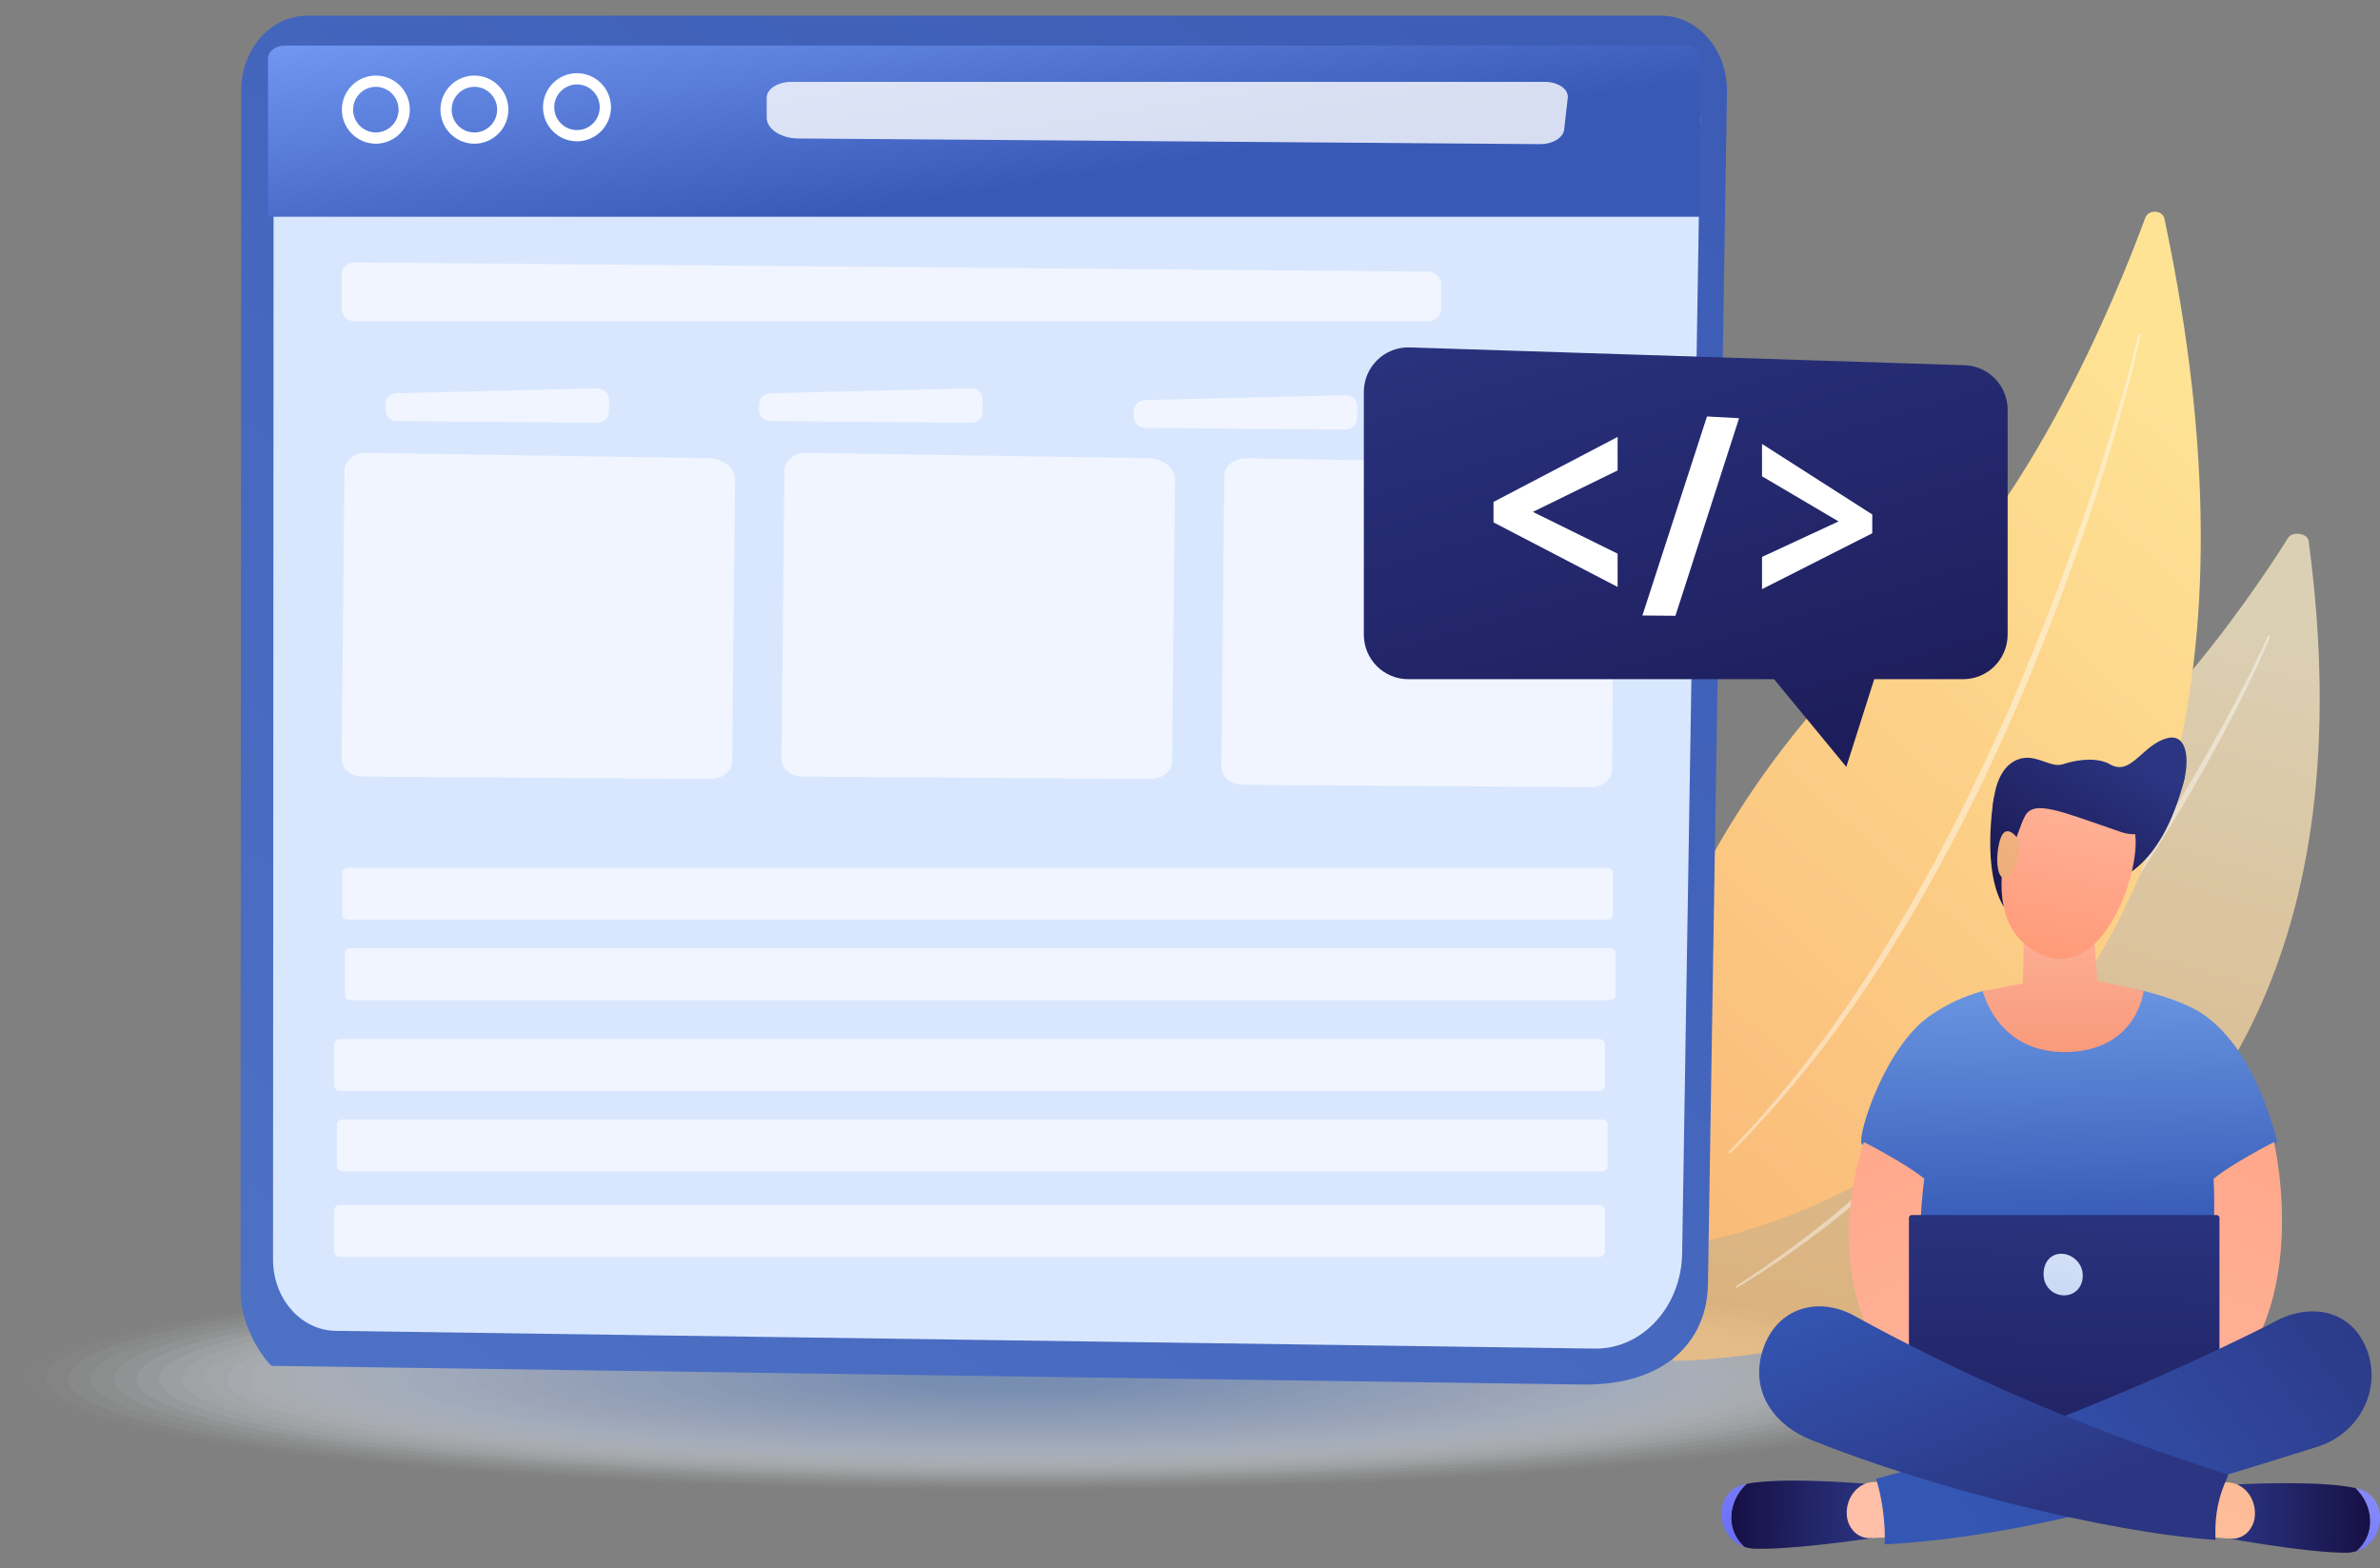
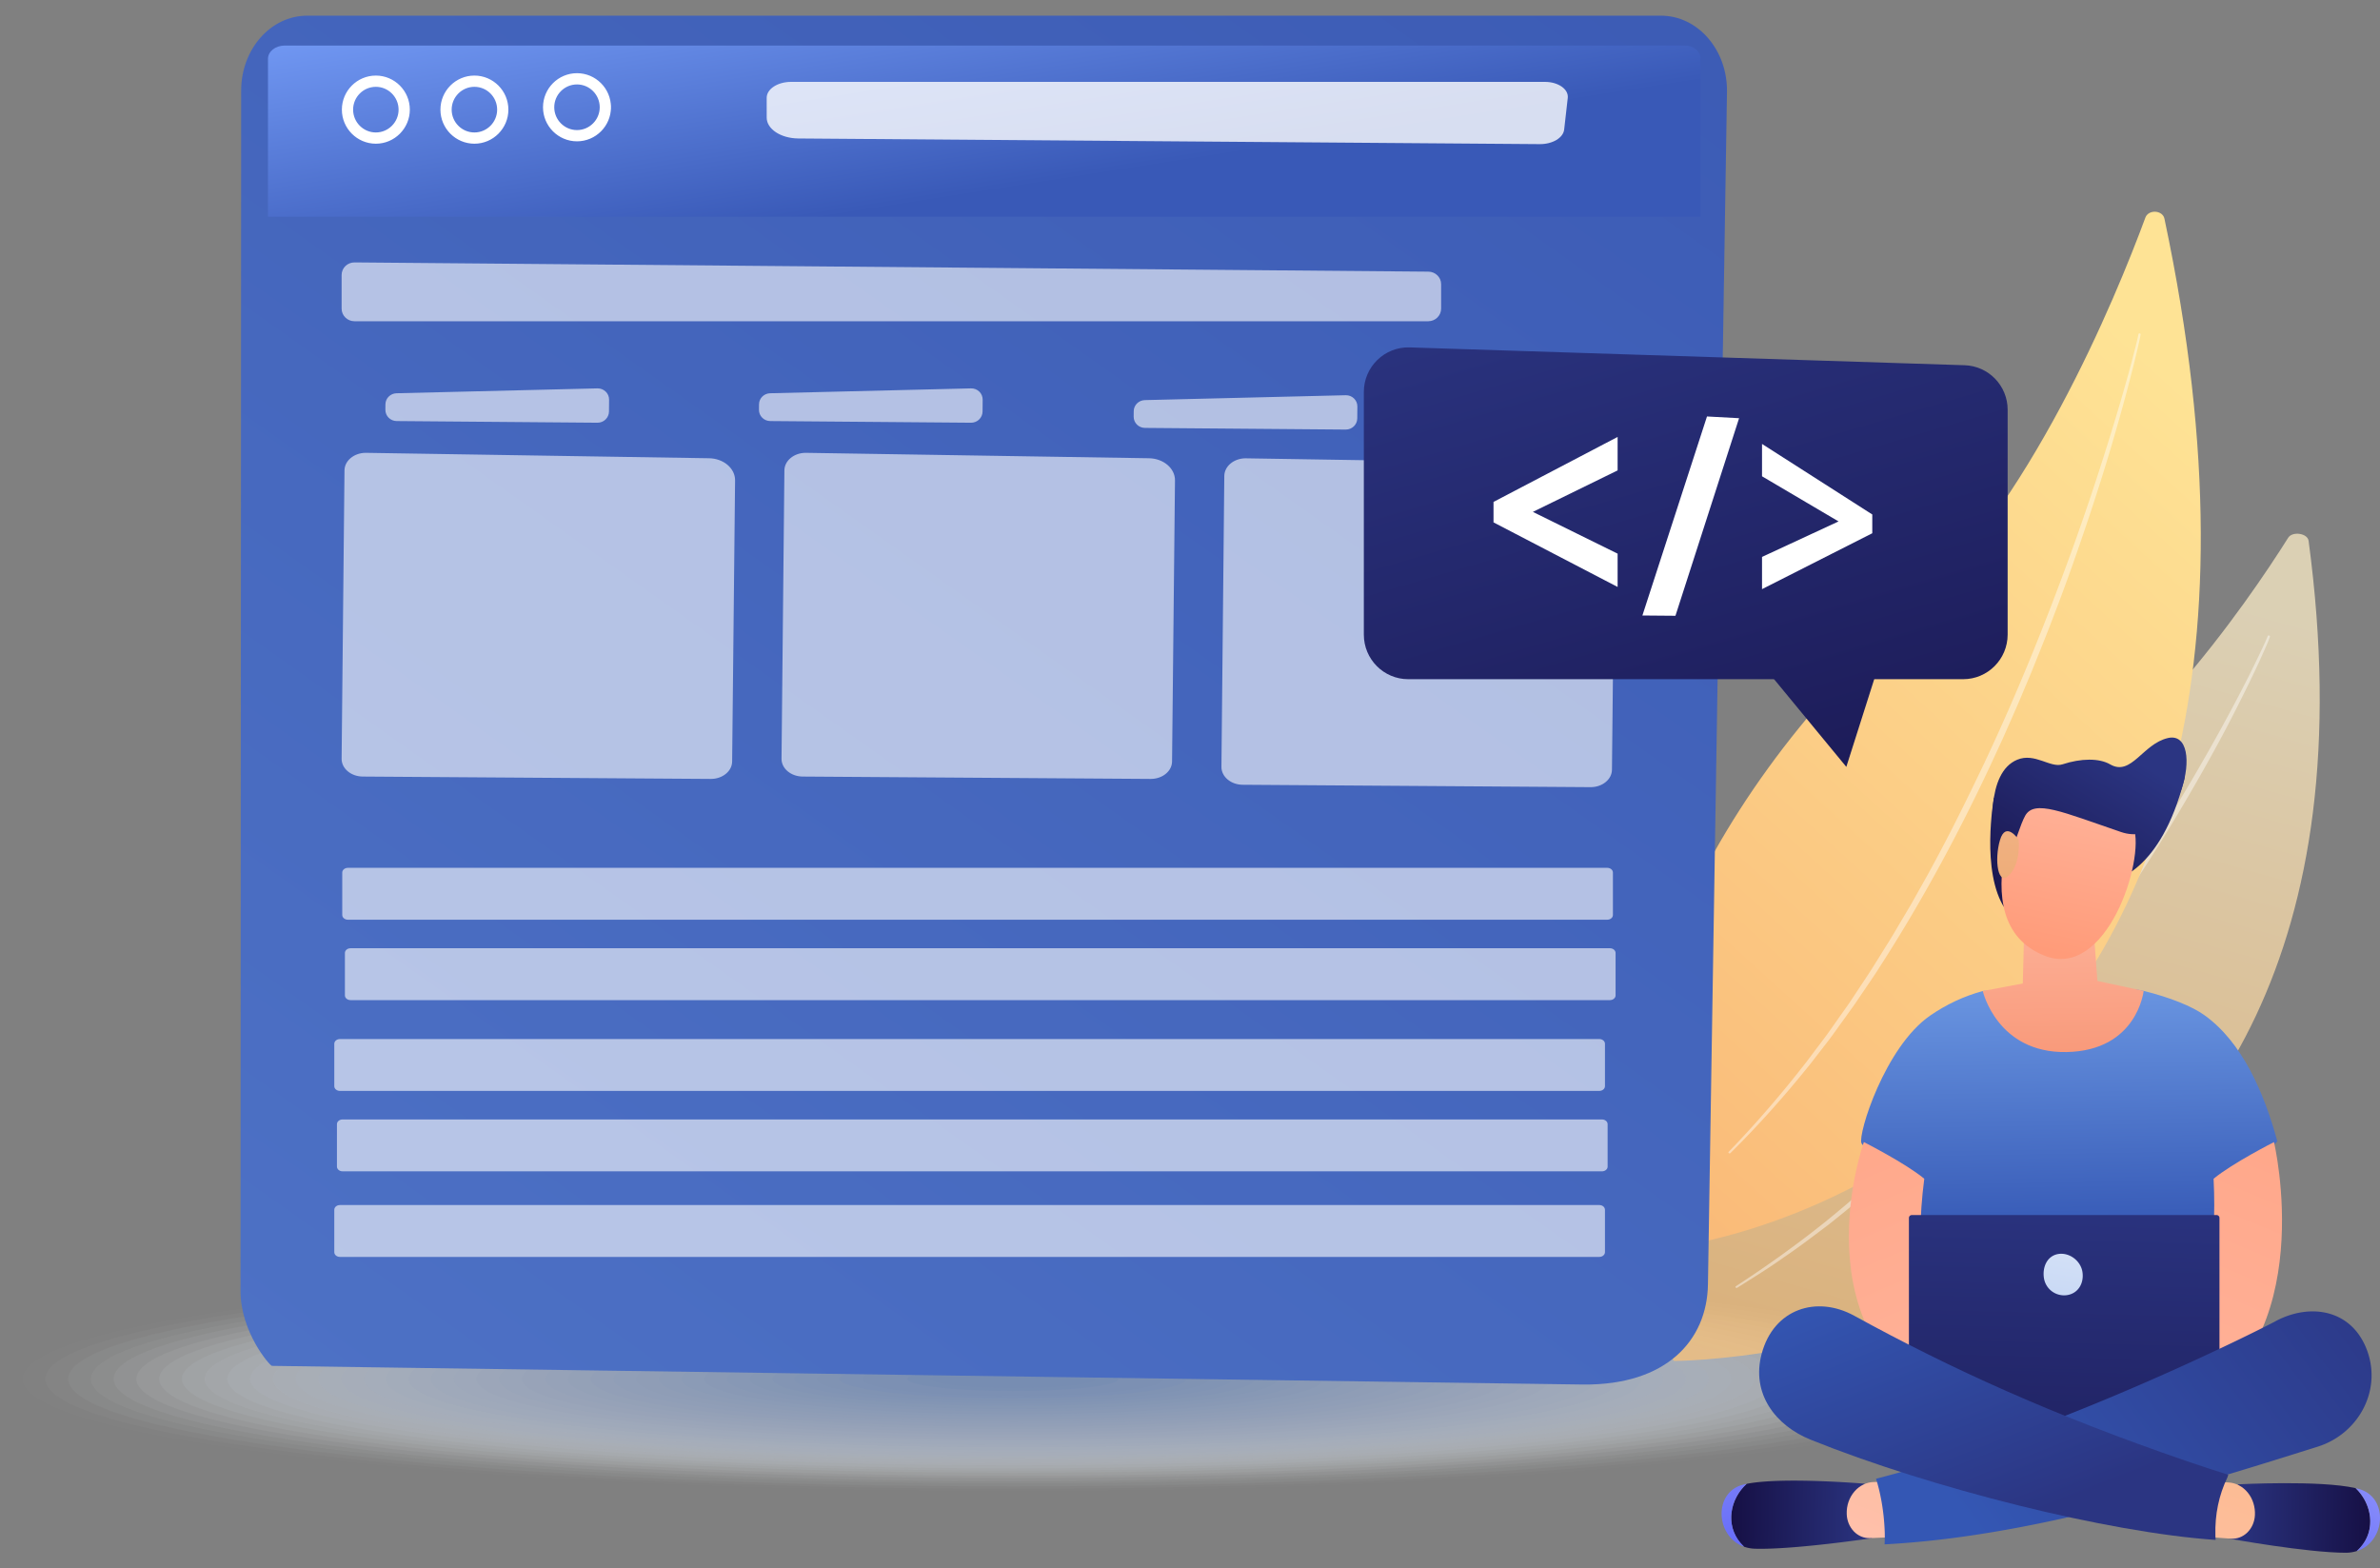
<svg xmlns="http://www.w3.org/2000/svg" width="607" height="400" fill="none">
  <rect width="100%" height="100%" fill="#808080" stroke="none" />
  <g opacity=".5">
    <path fill="#FBFCFE" d="M258.5 380.22c139.563 0 252.701-12.779 252.701-28.544S398.063 323.131 258.5 323.131 5.799 335.911 5.799 351.676c0 15.765 113.138 28.544 252.701 28.544Z" opacity=".024" />
    <path fill="#F8FAFE" d="M258.5 379.646c136.361 0 246.903-12.523 246.903-27.97s-110.542-27.97-246.903-27.97c-136.36 0-246.902 12.523-246.902 27.97s110.542 27.97 246.902 27.97Z" opacity=".049" />
    <path fill="#F4F7FD" d="M258.5 379.072c133.158 0 241.104-12.265 241.104-27.395 0-15.13-107.946-27.395-241.104-27.395-133.158 0-241.103 12.265-241.103 27.395 0 15.13 107.945 27.395 241.103 27.395Z" opacity=".073" />
    <path fill="#F1F5FC" d="M493.653 351.676c0 14.751-105.292 26.629-235.305 26.629-129.86 0-235.153-11.878-235.153-26.629 0-14.751 105.293-26.629 235.306-26.629 129.86 0 235.152 11.878 235.152 26.629Z" opacity=".098" />
    <path fill="#EDF2FC" d="M488.007 351.676c0 14.368-102.698 26.054-229.506 26.054-126.809 0-229.507-11.686-229.507-26.054 0-14.368 102.698-26.054 229.507-26.054 126.808 0 229.506 11.686 229.506 26.054Z" opacity=".122" />
    <path fill="#E9F0FB" d="M482.209 351.676c0 13.985-100.104 25.288-223.708 25.288S34.793 365.661 34.793 351.676s100.104-25.288 223.708-25.288c123.451-.191 223.708 11.303 223.708 25.288Z" opacity=".146" />
    <path fill="#E6EDFA" d="M476.41 351.676c0 13.602-97.51 24.713-217.909 24.713-120.399 0-217.91-11.111-217.91-24.713 0-13.601 97.511-24.713 217.91-24.713 120.247 0 217.909 11.112 217.909 24.713Z" opacity=".171" />
    <path fill="#E2EBFA" d="M470.609 351.676c0 13.219-94.915 23.947-212.11 23.947-117.195 0-212.11-10.728-212.11-23.947s94.915-23.947 212.11-23.947c117.042-.191 212.11 10.728 212.11 23.947Z" opacity=".195" />
    <path fill="#DFE8F9" d="M464.811 351.676c0 12.836-92.322 23.372-206.312 23.372-113.99 0-206.312-10.536-206.312-23.372 0-12.835 92.322-23.372 206.312-23.372 113.838 0 206.312 10.345 206.312 23.372Z" opacity=".22" />
    <path fill="#DBE6F8" d="M258.499 374.473c110.741 0 200.513-10.207 200.513-22.797 0-12.591-89.772-22.798-200.513-22.798-110.74 0-200.513 10.207-200.513 22.798 0 12.59 89.773 22.797 200.513 22.797Z" opacity=".244" />
    <path fill="#D8E3F7" d="M453.214 351.676c0 12.261-87.133 22.031-194.715 22.031-107.581 0-194.714-9.962-194.714-22.031 0-12.261 87.133-22.031 194.714-22.031 107.429 0 194.715 9.77 194.715 22.031Z" opacity=".268" />
    <path fill="#D4E1F7" d="M447.415 351.676c0 11.878-84.539 21.456-188.915 21.456-104.377 0-188.916-9.578-188.916-21.456S154.123 330.22 258.5 330.22c104.376 0 188.915 9.578 188.915 21.456Z" opacity=".293" />
    <path fill="#D0DEF6" d="M441.617 351.677c0 11.494-81.945 20.69-183.117 20.69s-183.117-9.388-183.117-20.69c0-11.495 81.945-20.69 183.117-20.69 101.172-.192 183.117 9.195 183.117 20.69Z" opacity=".317" />
    <path fill="#CDDCF5" d="M435.818 351.676c0 11.112-79.351 20.116-177.318 20.116-97.968 0-177.318-9.004-177.318-20.116 0-11.111 79.35-20.115 177.318-20.115 97.967 0 177.318 9.004 177.318 20.115Z" opacity=".342" />
    <path fill="#C9D9F5" d="M430.019 351.676c0 10.728-76.756 19.54-171.519 19.54s-171.52-8.62-171.52-19.54c0-10.728 76.757-19.541 171.52-19.541s171.519 8.813 171.519 19.541Z" opacity=".366" />
    <path fill="#C6D7F4" d="M424.221 351.677c0 10.345-74.162 18.774-165.721 18.774-91.558 0-165.72-8.429-165.72-18.774s74.162-18.775 165.72-18.775c91.559 0 165.721 8.43 165.721 18.775Z" opacity=".39" />
    <path fill="#C2D4F3" d="M258.5 369.876c88.407 0 160.075-8.148 160.075-18.2 0-10.051-71.668-18.199-160.075-18.199-88.406 0-160.074 8.148-160.074 18.199 0 10.052 71.668 18.2 160.074 18.2Z" opacity=".415" />
    <path fill="#BED2F3" d="M258.501 369.11c85.204 0 154.276-7.806 154.276-17.434s-69.072-17.433-154.276-17.433c-85.205 0-154.276 7.805-154.276 17.433s69.071 17.434 154.276 17.434Z" opacity=".439" />
    <path fill="#BBCFF2" d="M406.826 351.676c0 9.196-66.38 16.859-148.478 16.859-81.944 0-148.477-7.472-148.477-16.859 0-9.195 66.38-16.858 148.477-16.858 82.098 0 148.478 7.471 148.478 16.858Z" opacity=".463" />
    <path fill="#B7CDF1" d="M401.025 351.676c0 9.004-63.786 16.092-142.678 16.092-78.893 0-142.679-7.28-142.679-16.092 0-9.004 63.786-16.092 142.679-16.092 78.892 0 142.678 7.088 142.678 16.092Z" opacity=".488" />
    <path fill="#B4CAF1" d="M395.227 351.676c0 8.621-61.192 15.518-136.88 15.518-75.689 0-136.88-6.897-136.88-15.518s61.191-15.517 136.88-15.517c75.688 0 136.88 6.896 136.88 15.517Z" opacity=".512" />
    <path fill="#B0C8F0" d="M389.428 351.676c0 8.238-58.597 14.943-131.081 14.943-72.331 0-131.081-6.705-131.081-14.943 0-8.237 58.597-14.942 131.081-14.942 72.484 0 131.081 6.705 131.081 14.942Z" opacity=".537" />
    <path fill="#ADC5EF" d="M383.629 351.676c0 7.855-56.155 14.176-125.282 14.176s-125.283-6.321-125.283-14.176S189.22 337.5 258.347 337.5c69.279 0 125.282 6.321 125.282 14.176Z" opacity=".561" />
    <path fill="#A9C3EF" d="M377.983 351.676c0 7.472-53.562 13.602-119.484 13.602s-119.483-6.13-119.483-13.602c0-7.471 53.561-13.602 119.483-13.602s119.484 6.131 119.484 13.602Z" opacity=".585" />
    <path fill="#A5C0EE" d="M372.185 351.676c0 7.089-50.968 12.836-113.685 12.836-62.718 0-113.686-5.747-113.686-12.836 0-7.088 50.968-12.835 113.686-12.835 62.717 0 113.685 5.747 113.685 12.835Z" opacity=".61" />
    <path fill="#A2BEED" d="M366.386 351.676c0 6.705-48.373 12.261-107.886 12.261s-107.887-5.556-107.887-12.261c0-6.705 48.374-12.261 107.887-12.261s107.886 5.556 107.886 12.261Z" opacity=".634" />
    <path fill="#9EBBED" d="M360.587 351.676c0 6.322-45.779 11.494-102.087 11.494-56.461 0-102.088-5.172-102.088-11.494s45.779-11.495 102.088-11.495c56.308-.191 102.087 4.981 102.087 11.495Z" opacity=".658" />
    <path fill="#9BB9EC" d="M354.789 351.676c0 5.939-43.185 10.92-96.289 10.92-53.257 0-96.289-4.981-96.289-10.92s43.185-10.92 96.289-10.92 96.289 4.79 96.289 10.92Z" opacity=".683" />
    <path fill="#97B6EB" d="M348.99 351.676c0 5.747-40.591 10.345-90.49 10.345-49.899 0-90.49-4.598-90.49-10.345 0-5.747 40.591-10.345 90.49-10.345 49.899 0 90.49 4.598 90.49 10.345Z" opacity=".707" />
    <path fill="#93B4EB" d="M343.192 351.677c0 5.364-37.997 9.578-84.692 9.578-46.847 0-84.691-4.214-84.691-9.578 0-5.365 37.996-9.579 84.691-9.579s84.692 4.214 84.692 9.579Z" opacity=".732" />
    <path fill="#90B1EA" d="M337.393 351.676c0 4.981-35.402 9.004-78.893 9.004-43.643 0-78.893-4.023-78.893-9.004s35.403-9.004 78.893-9.004c43.491 0 78.893 4.023 78.893 9.004Z" opacity=".756" />
    <path fill="#8CAFE9" d="M331.595 351.676c0 4.598-32.809 8.238-73.095 8.238-40.438 0-73.094-3.64-73.094-8.238 0-4.597 32.809-8.237 73.094-8.237 40.286 0 73.095 3.64 73.095 8.237Z" opacity=".78" />
    <path fill="#89ACE8" d="M325.796 351.676c0 4.215-30.214 7.663-67.295 7.663-37.234 0-67.296-3.448-67.296-7.663 0-4.214 30.214-7.662 67.296-7.662 37.081 0 67.295 3.448 67.295 7.662Z" opacity=".805" />
    <path fill="#85AAE8" d="M319.997 351.676c0 3.831-27.62 6.897-61.496 6.897-34.03 0-61.497-3.066-61.497-6.897 0-3.832 27.62-6.897 61.497-6.897 33.876-.191 61.496 3.065 61.496 6.897Z" opacity=".829" />
    <path fill="#82A7E7" d="M314.197 351.676c0 3.449-25.026 6.322-55.85 6.322-30.825 0-55.851-2.873-55.851-6.322 0-3.448 25.026-6.322 55.851-6.322 30.977 0 55.85 2.874 55.85 6.322Z" opacity=".854" />
    <path fill="#7EA5E6" d="M308.399 351.676c0 3.065-22.432 5.747-50.052 5.747s-50.052-2.49-50.052-5.747c0-3.065 22.432-5.747 50.052-5.747 27.773 0 50.052 2.682 50.052 5.747Z" opacity=".878" />
    <path fill="#7AA2E6" d="M302.6 351.676c0 2.682-19.837 4.981-44.253 4.981s-44.253-2.299-44.253-4.981 19.837-4.981 44.253-4.981 44.253 2.107 44.253 4.981Z" opacity=".902" />
    <path fill="#77A0E5" d="M296.802 351.676c0 2.491-17.244 4.406-38.455 4.406s-38.454-1.915-38.454-4.406c0-2.49 17.243-4.406 38.454-4.406 21.364 0 38.455 1.916 38.455 4.406Z" opacity=".927" />
-     <path fill="#739DE4" d="M291.003 351.676c0 2.108-14.649 3.64-32.656 3.64-18.006 0-32.656-1.724-32.656-3.64 0-2.107 14.65-3.64 32.656-3.64 18.159 0 32.656 1.533 32.656 3.64Z" opacity=".951" />
    <path fill="#709BE4" d="M285.205 351.676c0 1.724-12.056 3.065-26.858 3.065-14.802 0-26.857-1.341-26.857-3.065s12.055-3.065 26.857-3.065c14.955 0 26.858 1.341 26.858 3.065Z" opacity=".976" />
    <path fill="#6C98E3" d="M279.406 351.676c0 1.341-9.461 2.299-21.059 2.299-11.597 0-21.058-1.15-21.058-2.299 0-1.341 9.461-2.299 21.058-2.299 11.75-.192 21.059.958 21.059 2.299Z" opacity=".5" />
  </g>
  <path fill="url(#a)" d="M588.788 137.921c-.251-1.93-4.126-2.502-5.212-.772-10.49 16.686-40.038 59.737-77.221 79.868-60.551 32.757-107.655 92.465-79.409 130.069 0-.014 189.937.472 161.842-209.165Z" opacity=".74" />
  <path fill="#fff" d="M578.932 162.371c-.183.586-.4 1.058-.601 1.572l-.651 1.502c-.451 1.001-.886 2.001-1.337 2.988a313.618 313.618 0 0 1-2.823 5.948 465.216 465.216 0 0 1-5.963 11.767c-4.126 7.778-8.519 15.471-13.095 23.063-9.137 15.213-19.327 29.954-30.351 44.223-5.529 7.135-11.375 14.07-17.439 20.876l-4.627 5.047a114.56 114.56 0 0 1-2.355 2.502l-2.388 2.473-2.389 2.474c-.802.815-1.637 1.616-2.456 2.431-1.653 1.615-3.257 3.245-4.944 4.832-6.715 6.334-13.78 12.411-21.113 18.23-3.759 2.817-7.467 5.691-11.409 8.336-3.825 2.759-7.917 5.233-11.91 7.778-.117.086-.3.057-.401-.043-.1-.1-.066-.257.051-.343 7.934-5.162 15.584-10.638 22.85-16.457 7.216-5.862 14.165-11.982 20.78-18.359 6.564-6.405 12.928-12.968 18.958-19.759 6.014-6.792 11.76-13.755 17.322-20.832a487.302 487.302 0 0 0 15.902-21.648l3.775-5.519 3.675-5.576c2.422-3.732 4.827-7.463 7.149-11.238 4.677-7.535 9.103-15.17 13.363-22.891 2.105-3.861 4.193-7.735 6.18-11.653a277.73 277.73 0 0 0 2.923-5.891c.485-.986.953-1.973 1.42-2.959l.685-1.487a28.96 28.96 0 0 0 .618-1.459l.017-.071c.05-.129.2-.2.351-.158.183.043.267.172.233.301Z" opacity=".43" />
  <path fill="url(#b)" d="M552.022 55.765c-.467-2.202-4.075-2.402-4.861-.271-7.616 20.603-29.565 74.077-61.235 101.887-51.565 45.282-87.611 120.174-57.244 160.337.017 0 174.086-22.376 123.34-261.953Z" />
  <path fill="#fff" d="M545.942 85.29c-.084.644-.234 1.216-.351 1.802l-.401 1.759-.835 3.503a543.903 543.903 0 0 1-1.804 6.992c-1.236 4.661-2.556 9.293-3.909 13.926-2.739 9.265-5.746 18.458-8.936 27.609-3.174 9.165-6.632 18.244-10.29 27.266l-1.37 3.389-1.419 3.374c-.953 2.245-1.871 4.504-2.873 6.735l-2.957 6.705-3.074 6.663c-8.301 17.744-17.689 35.13-28.496 51.873-.651 1.058-1.353 2.088-2.055 3.117l-2.104 3.103-2.105 3.103c-.718 1.029-1.47 2.03-2.188 3.059-1.487 2.031-2.907 4.089-4.427 6.091l-4.627 5.977c-6.33 7.878-13.062 15.513-20.395 22.734-.1.1-.284.114-.401.028-.117-.086-.133-.229-.033-.343 7.099-7.349 13.697-15.027 19.861-22.977l4.526-6.005c1.504-2.002 2.89-4.075 4.343-6.105.719-1.015 1.454-2.031 2.155-3.06l2.055-3.103 2.054-3.102c.685-1.03 1.37-2.074 2.021-3.132l3.942-6.305c1.303-2.102 2.523-4.246 3.792-6.363.618-1.058 1.27-2.116 1.888-3.188l1.804-3.217 1.804-3.217a126.845 126.845 0 0 0 1.77-3.231c4.711-8.636 9.02-17.43 13.23-26.252 8.335-17.686 15.601-35.73 22.216-53.946a656.622 656.622 0 0 0 9.237-27.495 584.686 584.686 0 0 0 4.159-13.855c.651-2.316 1.303-4.632 1.921-6.963l.902-3.488.434-1.745c.134-.572.284-1.186.368-1.715l.016-.058c.017-.128.167-.228.318-.2.133 0 .25.129.234.258Z" opacity=".43" />
  <path fill="url(#c)" d="M78.335 4h345.289c9.416 0 16.992 8.772 16.829 19.45l-4.855 304.106c-.228 14.315-10.605 25.733-31.816 25.548l-334.44-4.763c-.602-.132-8.014-8.653-7.998-19.118l.163-306.131C61.507 12.547 69.049 4 78.335 4Z" />
-   <path fill="#D9E7FE" d="M85.944 12.23h331.572c9.041 0 16.323 8.335 16.16 18.483l-4.659 288.944c-.212 13.601-10.182 24.45-22.286 24.278l-321.13-4.525c-8.845-.119-15.964-8.216-15.964-18.165l.146-290.863c.017-10.029 7.25-18.152 16.161-18.152Z" />
  <path fill="url(#d)" d="M433.69 55.282H68.344V15.007c0-1.87 1.899-3.386 4.24-3.386h357.094c2.211 0 3.995 1.425 3.995 3.19v40.471h.017Z" />
  <path fill="#fff" d="m392.692 36.759-189.1-1.445c-4.459-.04-8.037-2.403-8.053-5.305V24.94c0-2.245 2.793-4.058 6.223-4.058h192.27c3.397 0 6.059 1.878 5.814 4.084l-.914 8.05c-.213 2.114-2.957 3.77-6.24 3.743Z" opacity=".8" />
  <path fill="#fff" d="M364.265 81.929H90.411c-1.811 0-3.284-1.442-3.284-3.215v-8.587c0-1.786 1.486-3.228 3.324-3.202l273.841 2.355c1.811.014 3.256 1.442 3.256 3.202v6.219c0 1.786-1.472 3.228-3.283 3.228Z" opacity=".6" />
  <path fill="#fff" stroke="#fff" d="M155.321 27.352c0-4.514-3.661-8.187-8.165-8.187-4.505 0-8.166 3.674-8.166 8.188 0 4.514 3.661 8.188 8.166 8.188 4.503 0 8.179-3.672 8.165-8.189Zm0 0v.001h-.5l.5-.002v.001Zm-14.465.001c0-3.485 2.829-6.32 6.3-6.32 3.471 0 6.299 2.835 6.299 6.32 0 3.485-2.828 6.32-6.299 6.32-3.471 0-6.3-2.835-6.3-6.32ZM112.828 27.962c0 4.514 3.661 8.187 8.166 8.187 4.505 0 8.165-3.687 8.165-8.187 0-4.514-3.661-8.188-8.165-8.188-4.505 0-8.166 3.674-8.166 8.188Zm1.866 0c0-3.485 2.828-6.32 6.3-6.32 3.471 0 6.299 2.823 6.299 6.32 0 3.485-2.828 6.319-6.299 6.319-3.472 0-6.3-2.834-6.3-6.32ZM87.693 27.962c0 4.514 3.661 8.187 8.166 8.187 4.505 0 8.165-3.687 8.165-8.187 0-4.514-3.661-8.188-8.165-8.188-4.505 0-8.166 3.674-8.166 8.188Zm1.866 0c0-3.485 2.829-6.32 6.3-6.32 3.458 0 6.287 2.822 6.299 6.32 0 3.485-2.828 6.319-6.3 6.319-3.47 0-6.299-2.834-6.299-6.32Z" />
  <path fill="#fff" d="m247.661 107.808-51.214-.424c-1.608-.013-2.892-1.296-2.879-2.871l.014-1.402c.013-1.535 1.27-2.779 2.838-2.818l51.227-1.244c1.636-.04 2.987 1.257 2.973 2.871l-.027 3.056c-.027 1.575-1.338 2.845-2.932 2.832ZM293.467 198.653l-88.753-.606c-3.006-.026-5.408-2.053-5.392-4.528l.732-73.571c.032-2.435 2.386-4.409 5.328-4.462l87.64 1.382c3.706.053 6.68 2.58 6.648 5.647l-.747 71.689c-.016 2.474-2.466 4.462-5.456 4.449ZM152.382 107.808l-51.215-.424c-1.608-.013-2.891-1.296-2.878-2.871l.014-1.402c.013-1.535 1.27-2.779 2.837-2.818l51.228-1.244c1.635-.04 2.987 1.257 2.973 2.871l-.027 3.056c-.027 1.575-1.338 2.845-2.932 2.832ZM181.272 198.653l-88.753-.606c-3.006-.026-5.408-2.053-5.392-4.528l.732-73.571c.032-2.435 2.386-4.409 5.328-4.462l87.639 1.382c3.706.053 6.681 2.58 6.649 5.647l-.748 71.689c-.016 2.474-2.465 4.462-5.455 4.449ZM343.226 109.554l-51.215-.423c-1.608-.013-2.892-1.297-2.878-2.871l.013-1.402c.014-1.535 1.271-2.779 2.838-2.819l51.228-1.243c1.635-.04 2.986 1.257 2.973 2.871l-.027 3.056c-.027 1.574-1.338 2.845-2.932 2.831ZM405.662 200.75l-88.752-.611c-3.007-.026-5.408-2.071-5.392-4.566l.731-74.189c.032-2.456 2.386-4.447 5.329-4.5l87.639 1.394c3.706.053 6.68 2.601 6.648 5.694l-.747 72.291c0 2.496-2.45 4.5-5.456 4.487ZM409.911 234.557H88.738c-.806 0-1.45-.536-1.45-1.207v-10.817c0-.671.644-1.207 1.45-1.207h321.173c.806 0 1.451.536 1.451 1.207v10.817c0 .671-.645 1.207-1.451 1.207ZM410.589 255.065H89.416c-.806 0-1.451-.536-1.451-1.206v-10.818c0-.67.645-1.207 1.451-1.207H410.59c.806 0 1.451.537 1.451 1.207v10.818c0 .657-.645 1.206-1.451 1.206ZM407.882 278.218H86.709c-.806 0-1.451-.536-1.451-1.206v-10.818c0-.67.645-1.206 1.451-1.206h321.173c.806 0 1.451.536 1.451 1.206v10.818c0 .67-.645 1.206-1.451 1.206ZM408.573 298.726H87.385c-.806 0-1.451-.536-1.451-1.206v-10.818c0-.67.645-1.207 1.451-1.207h321.172c.807 0 1.452.537 1.452 1.207v10.818c.016.67-.645 1.206-1.436 1.206ZM407.882 320.556H86.709c-.806 0-1.451-.536-1.451-1.206v-10.818c0-.67.645-1.206 1.451-1.206h321.173c.806 0 1.451.536 1.451 1.206v10.818c0 .657-.645 1.206-1.451 1.206Z" opacity=".6" />
  <path fill="url(#e)" d="M513.607 199.732c-.157.314-5.083 3.788-5.083 3.788s-3.417 18.917 2.847 28.225c6.265 9.308 27.635-7.264 27.635-7.264s12.016-1.887 18.053-25.622c1.381-5.447-7.275-1.301-16.928-.3-12.429 1.287-26.524 1.173-26.524 1.173Z" />
  <path fill="url(#f)" d="M492.263 259.011c4.101-2.831 8.614-4.961 13.426-6.263 1.808-.486 11.532 2.345 17.555 2.217 8.257-.186 16.657-3.961 23.477-2.259 6.763 1.687 12.301 3.903 15.49 6.191 9.568 6.834 15.177 19.574 18.608 32.184-6.478 6.678-14.636 9.652-14.636 9.652l-1.509 61.338-36.12 18.559-41.231-20.804 1.481-59.937s-13.084-6.12-14.053-8.35c-.953-2.231 5.966-24.55 17.512-32.528Z" />
  <path fill="url(#g)" d="M475.365 291.268s-17.54 48.841 22.452 68.902c8.301-1.116 5.112-14.956 5.112-14.956s-17.384-3.861-12.159-44.596c-4.798-3.974-15.405-9.35-15.405-9.35Z" />
  <path fill="url(#h)" d="M579.966 291.268s12.074 50.972-22.452 68.902c-8.3-1.116-5.111-14.956-5.111-14.956s14.009-6.935 12.159-44.596c4.798-3.974 15.404-9.35 15.404-9.35Z" />
  <path fill="url(#i)" d="M565.33 363.601h-77.75a.73.73 0 0 1-.726-.729v-52.259a.73.73 0 0 1 .726-.73h77.75c.398 0 .726.329.726.73v52.259c-.015.414-.328.729-.726.729Z" />
  <path fill="url(#j)" d="M531.118 324.439c.413 2.845-1.096 5.433-3.944 5.862a5.196 5.196 0 0 1-5.894-4.39c-.413-2.845.883-5.676 3.716-6.105 2.848-.429 5.709 1.787 6.122 4.633Z" />
  <path fill="url(#k)" d="M600.782 379.527c-9.069-2.087-30.012-.972-30.012-.972l-.855 2.316-1.409 11.524s19.946 3.618 29.784 3.604c.997 0 1.922-.158 2.762-.415.299-.272.598-.543.869-.858 4.171-4.575 2.961-11.295-1.139-15.199Z" />
  <path fill="url(#l)" d="M601.678 379.757a13.312 13.312 0 0 0-.897-.229c4.101 3.903 5.311 10.623 1.139 15.199-.27.3-.569.586-.868.858 7.375-2.302 8.243-13.669.626-15.828Z" />
  <path fill="url(#m)" d="m564.747 377.913 3.545.157c1.908.086 3.702 1.015 4.983 2.588 1.282 1.573 1.937 3.66 1.823 5.776-.086 1.687-.783 3.274-1.922 4.39-1.139 1.115-2.634 1.687-4.158 1.587l-5.424-.386 1.153-14.112Z" />
  <path fill="url(#n)" d="M445.481 378.428c9.111-1.816 30.026-.043 30.026-.043l.797 2.345 1.125 11.553s-20.032 2.988-29.856 2.688a9.21 9.21 0 0 1-2.747-.501 12.771 12.771 0 0 1-.855-.886c-4.057-4.704-2.69-11.382 1.51-15.156Z" />
  <path fill="url(#o)" d="M444.583 378.628c.285-.072.584-.143.897-.2-4.2 3.774-5.566 10.466-1.509 15.156.271.314.555.6.854.886-7.317-2.545-7.915-13.926-.242-15.842Z" />
  <path fill="url(#p)" d="m481.543 377.912-3.545.043c-1.908.029-3.73.901-5.04 2.431-1.324 1.53-2.036 3.589-1.965 5.719.043 1.687.698 3.289 1.808 4.447 1.111 1.158 2.591 1.773 4.115 1.715l5.438-.214-.811-14.141Z" />
  <path fill="url(#q)" d="M603.316 343.427c-4.115-9.494-14.166-11.038-22.723-6.606-.142.2-54.33 28.081-102.124 40.306 1.367 4.404 2.064 9.094 2.221 13.698a35.8 35.8 0 0 1-.043 3.031c36.647-1.888 76.412-14.17 110.595-24.95 10.593-3.417 16.63-14.956 12.074-25.479Z" />
  <path fill="url(#r)" d="M565.018 391.554c-.143-5.305.882-10.252 3.089-14.827.057-.215.142-.415.199-.615-2.733-.844-6.25-2.002-10.891-3.575-33.928-11.667-59.825-23.434-84.527-36.989-9.596-5.261-20.516-1.73-23.577 9.666-2.748 10.18 3.488 18.316 12.415 21.933 30.738 12.396 75.871 23.72 103.334 25.579l-.042-1.172Z" />
  <path fill="url(#s)" d="M505.689 252.748s3.645 15.885 21.371 15.557c18.053-.329 19.661-15.599 19.661-15.599l-11.788-2.531-.983-13.197-17.725 1.315-.327 12.525-10.209 1.93Z" />
  <path fill="url(#t)" d="M517.905 198.088s-18.879 36.731 3.517 45.639c15.803 6.291 25.698-24.393 22.751-32.7-4.57-12.854-7.575-11.324-7.575-11.324l-18.693-1.615Z" />
  <path fill="#fff" d="M544.174 211.028c-.057-.158-.1-.286-.143-.401.071.672.114 1.387.114 2.116.029-.514.057-1.029.071-1.558-.014-.057-.028-.1-.042-.157ZM544.032 210.627l-.086-.744c.968 1.616-.897-2.159.086.744Z" />
  <path fill="url(#u)" d="M552.916 188.222c10.122-2.316 3.089 29.111-11.974 23.964-15.063-5.148-22.082-8.322-24.431-4.161-2.349 4.146-6.264 21.147-7.56 12.339-1.21-8.236-2.392-23.32 5.524-26.609 4.499-1.873 8.443 2.188 11.546 1.173 4.77-1.559 9.369-1.616 12.188.028 5.381 3.089 8.271-5.261 14.707-6.734Z" />
  <path fill="url(#v)" d="M514.831 214.144s-3.261-4.947-4.755.114c-1.495 5.062-.541 12.068 2.448 8.822 3.004-3.26 2.307-8.936 2.307-8.936Z" />
  <path fill="url(#w)" d="M500.688 173.215H359.155c-6.251 0-11.319-5.09-11.319-11.367V99.966c0-6.42 5.296-11.567 11.689-11.367l141.547 4.547c6.108.2 10.963 5.219 10.963 11.367v57.335c-.014 6.277-5.083 11.367-11.347 11.367Z" />
  <path fill="url(#x)" d="m452.082 172.757 18.807 22.82 7.262-22.82h-26.069Z" />
  <path fill="#fff" d="m412.56 149.694-31.65-16.471v-5.219l31.65-16.571v8.535l-21.613 10.581 21.613 10.652v8.493ZM443.54 106.657l-16.231 50.386-8.428-.071 16.472-50.758 8.187.443ZM449.391 142.031l19.519-9.051-19.519-11.51v-8.25l28.118 17.987v4.79l-28.118 14.255v-8.221Z" />
  <defs>
    <linearGradient id="a" x1="565.14" x2="486.433" y1="153.178" y2="432.662" gradientUnits="userSpaceOnUse">
      <stop stop-color="#FCECC7" />
      <stop offset="1" stop-color="#FAB460" />
    </linearGradient>
    <linearGradient id="b" x1="374.819" x2="552.797" y1="290.068" y2="93.977" gradientUnits="userSpaceOnUse">
      <stop stop-color="#F9B776" />
      <stop offset="1" stop-color="#FEE395" />
    </linearGradient>
    <linearGradient id="c" x1="66.636" x2="579.111" y1="345.587" y2="-377.977" gradientUnits="userSpaceOnUse">
      <stop stop-color="#4D71C5" />
      <stop offset="1" stop-color="#2F4AA8" />
    </linearGradient>
    <linearGradient id="d" x1="209.07" x2="219.536" y1="-12.856" y2="54.068" gradientUnits="userSpaceOnUse">
      <stop stop-color="#7299F4" />
      <stop offset="1" stop-color="#3959B7" />
    </linearGradient>
    <linearGradient id="e" x1="540.598" x2="509.114" y1="191.197" y2="241.908" gradientUnits="userSpaceOnUse">
      <stop stop-color="#2B3582" />
      <stop offset="1" stop-color="#150E42" />
    </linearGradient>
    <linearGradient id="f" x1="526.345" x2="527.481" y1="248.806" y2="316.646" gradientUnits="userSpaceOnUse">
      <stop stop-color="#6C98E3" />
      <stop offset="1" stop-color="#3457B4" />
    </linearGradient>
    <linearGradient id="g" x1="466.404" x2="535.53" y1="278.138" y2="444.411" gradientUnits="userSpaceOnUse">
      <stop stop-color="#FFA688" />
      <stop offset="1" stop-color="#FFC0AC" />
    </linearGradient>
    <linearGradient id="h" x1="588.062" x2="518.936" y1="277.781" y2="444.053" gradientUnits="userSpaceOnUse">
      <stop stop-color="#FFA587" />
      <stop offset="1" stop-color="#FFC0AC" />
    </linearGradient>
    <linearGradient id="i" x1="527.363" x2="523.76" y1="299.603" y2="444.896" gradientUnits="userSpaceOnUse">
      <stop stop-color="#2B3582" />
      <stop offset="1" stop-color="#150E42" />
    </linearGradient>
    <linearGradient id="j" x1="534.523" x2="509.454" y1="269.453" y2="435.588" gradientUnits="userSpaceOnUse">
      <stop stop-color="#fff" />
      <stop offset="1" stop-color="#6C98E3" />
    </linearGradient>
    <linearGradient id="k" x1="568.552" x2="606.054" y1="386.956" y2="387.243" gradientUnits="userSpaceOnUse">
      <stop stop-color="#2B3582" />
      <stop offset="1" stop-color="#150E42" />
    </linearGradient>
    <linearGradient id="l" x1="659.953" x2="571.998" y1="337.469" y2="412.103" gradientUnits="userSpaceOnUse">
      <stop stop-color="#fff" />
      <stop offset="1" stop-color="#3840F7" />
    </linearGradient>
    <linearGradient id="m" x1="593.305" x2="553.422" y1="319.051" y2="426.621" gradientUnits="userSpaceOnUse">
      <stop stop-color="#F9B776" />
      <stop offset="1" stop-color="#FFC0AC" />
    </linearGradient>
    <linearGradient id="n" x1="477.536" x2="440.026" y1="386.772" y2="386.024" gradientUnits="userSpaceOnUse">
      <stop stop-color="#2B3582" />
      <stop offset="1" stop-color="#150E42" />
    </linearGradient>
    <linearGradient id="o" x1="391.208" x2="463.368" y1="258.748" y2="433.031" gradientUnits="userSpaceOnUse">
      <stop stop-color="#fff" />
      <stop offset="1" stop-color="#3840F7" />
    </linearGradient>
    <linearGradient id="p" x1="513.992" x2="474.088" y1="286.602" y2="394.228" gradientUnits="userSpaceOnUse">
      <stop stop-color="#F9B776" />
      <stop offset="1" stop-color="#FFC0AC" />
    </linearGradient>
    <linearGradient id="q" x1="610.083" x2="506.859" y1="316.973" y2="394.186" gradientUnits="userSpaceOnUse">
      <stop stop-color="#2B3582" />
      <stop offset="1" stop-color="#3457B4" />
    </linearGradient>
    <linearGradient id="r" x1="517.072" x2="489.901" y1="386.584" y2="317.593" gradientUnits="userSpaceOnUse">
      <stop stop-color="#2B3582" />
      <stop offset="1" stop-color="#3457B4" />
    </linearGradient>
    <linearGradient id="s" x1="526.647" x2="525.726" y1="291.884" y2="212.099" gradientUnits="userSpaceOnUse">
      <stop stop-color="#F68A66" />
      <stop offset="1" stop-color="#FFC0AC" />
    </linearGradient>
    <linearGradient id="t" x1="522.837" x2="535.88" y1="242.689" y2="179.467" gradientUnits="userSpaceOnUse">
      <stop stop-color="#FF9B79" />
      <stop offset="1" stop-color="#FFC0AC" />
    </linearGradient>
    <linearGradient id="u" x1="539.322" x2="508.115" y1="190.365" y2="240.63" gradientUnits="userSpaceOnUse">
      <stop stop-color="#2B3582" />
      <stop offset="1" stop-color="#150E42" />
    </linearGradient>
    <linearGradient id="v" x1="509.831" x2="517.113" y1="249.755" y2="148.845" gradientUnits="userSpaceOnUse">
      <stop stop-color="#E8A768" />
      <stop offset="1" stop-color="#FFC0AC" />
    </linearGradient>
    <linearGradient id="w" x1="407.512" x2="473.772" y1="56.264" y2="281.752" gradientUnits="userSpaceOnUse">
      <stop stop-color="#2B3582" />
      <stop offset="1" stop-color="#150E42" />
    </linearGradient>
    <linearGradient id="x" x1="429.31" x2="495.571" y1="49.858" y2="275.348" gradientUnits="userSpaceOnUse">
      <stop stop-color="#2B3582" />
      <stop offset="1" stop-color="#150E42" />
    </linearGradient>
  </defs>
</svg>